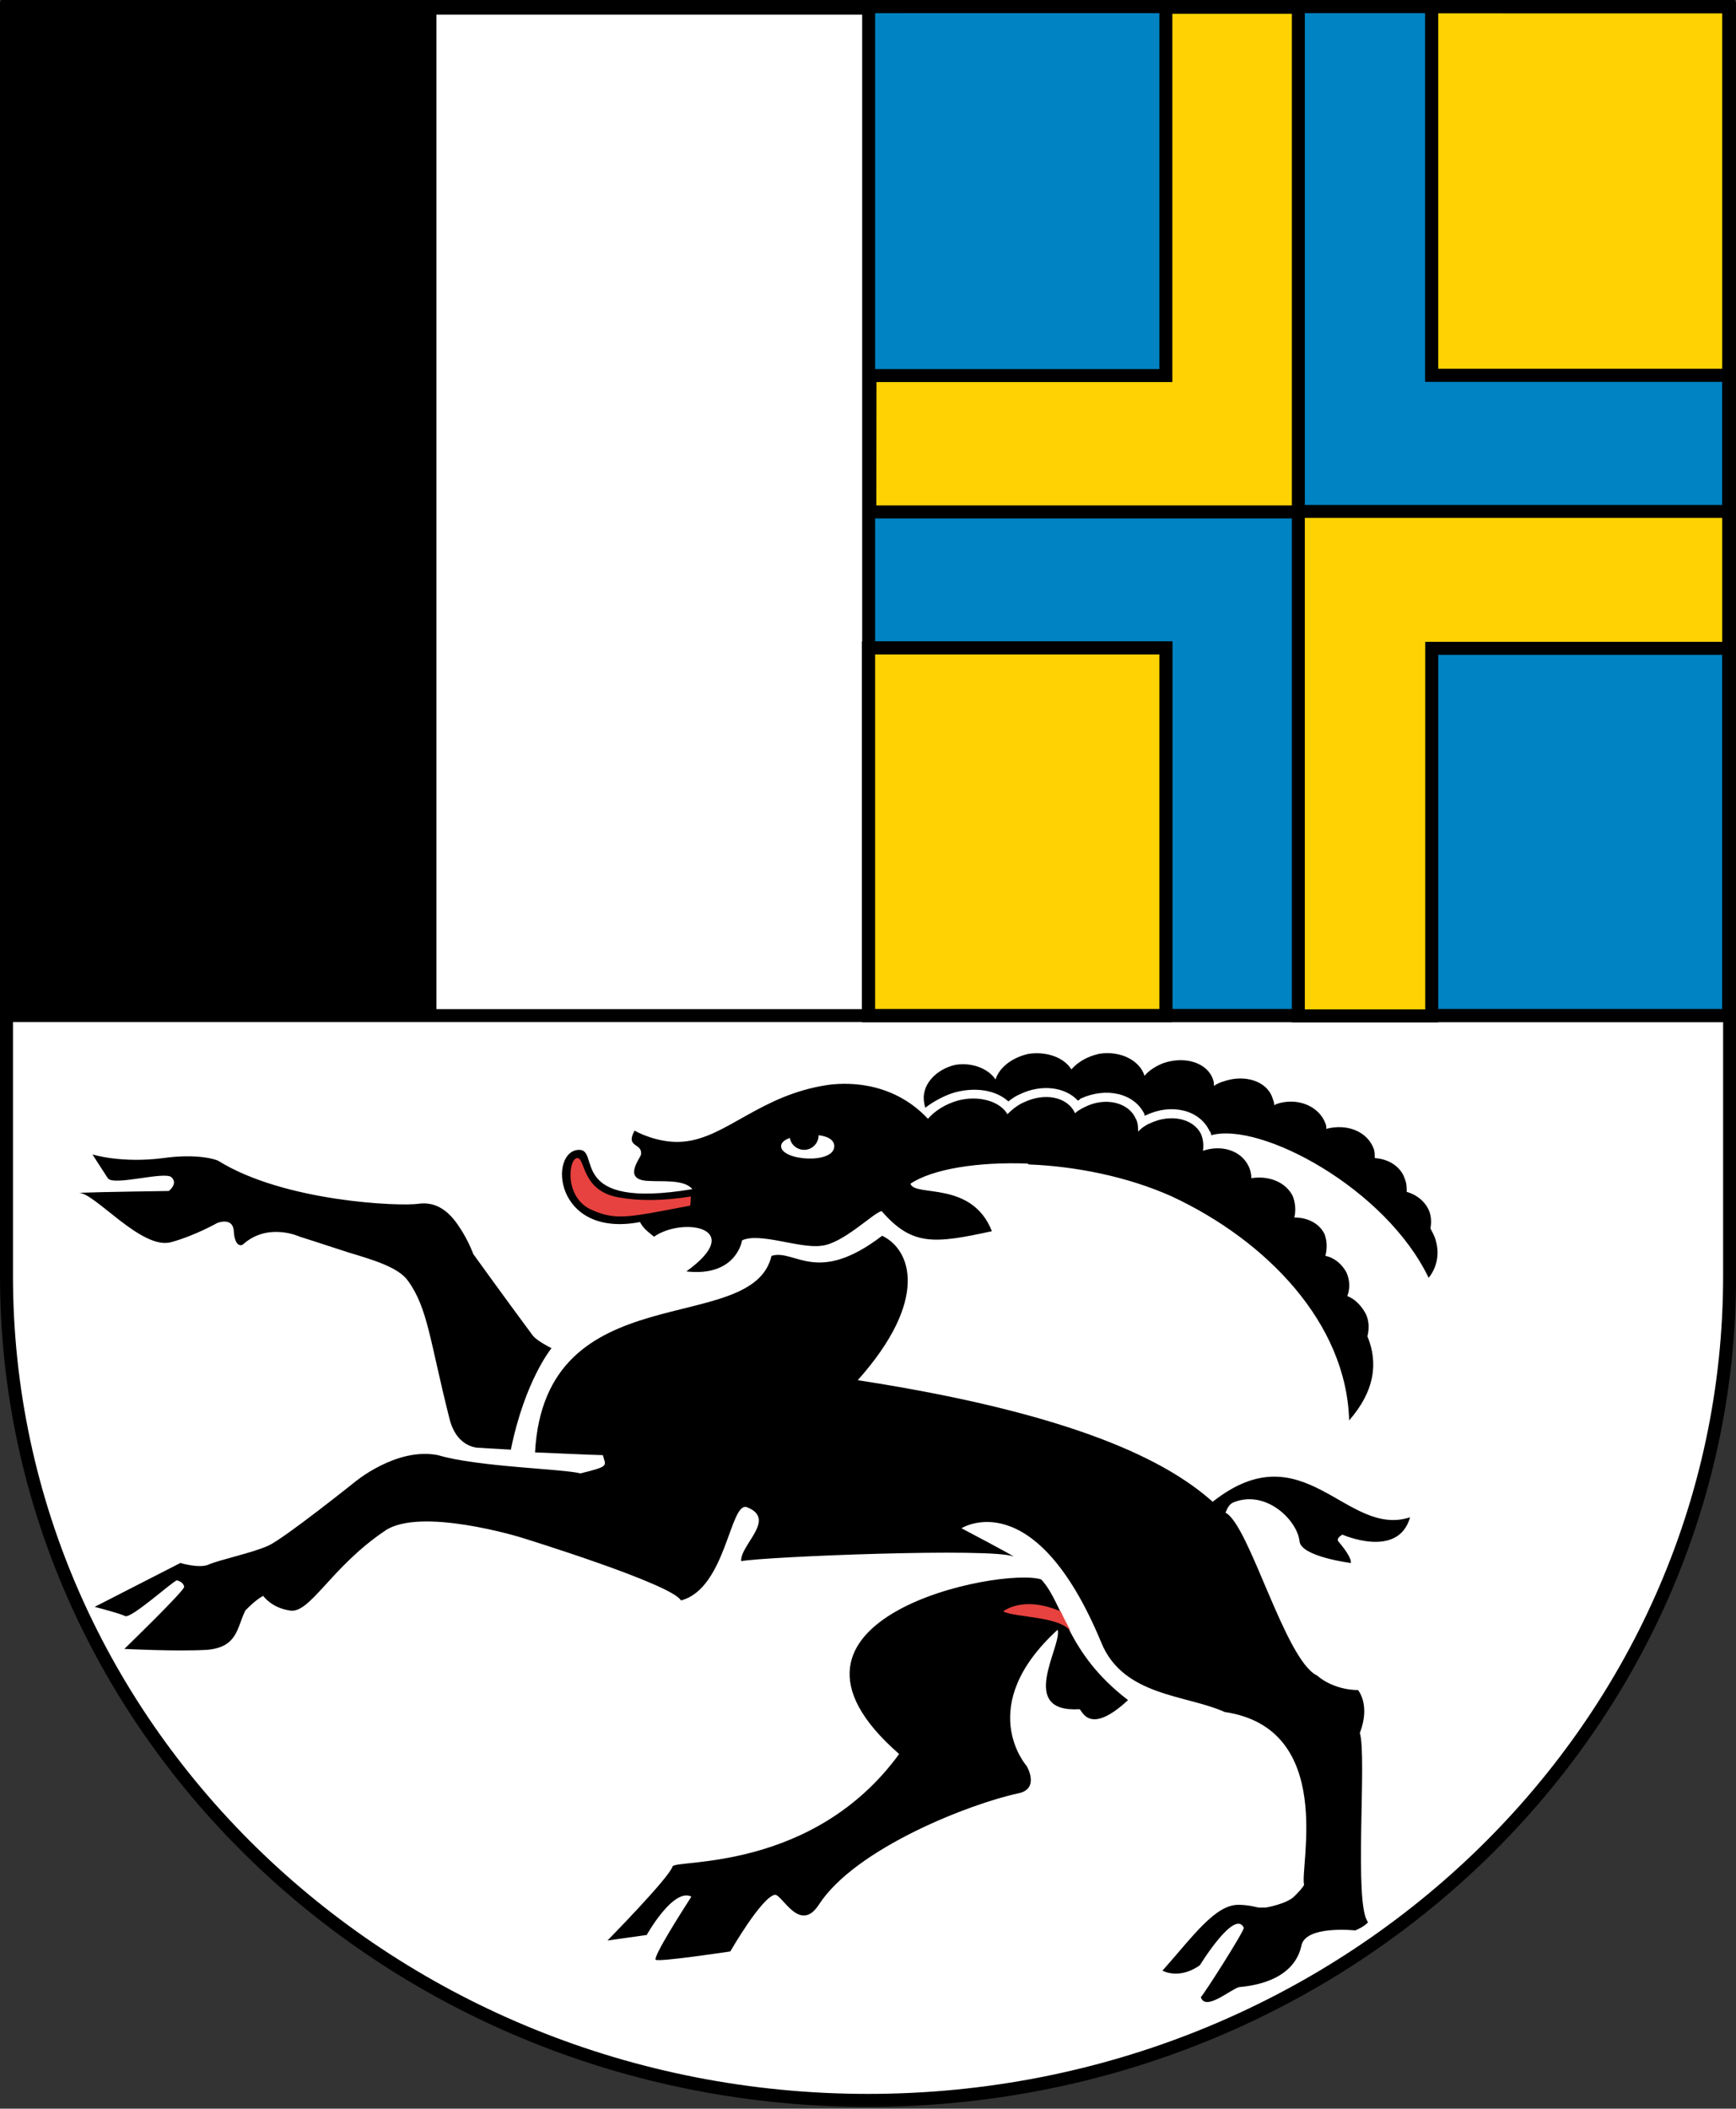
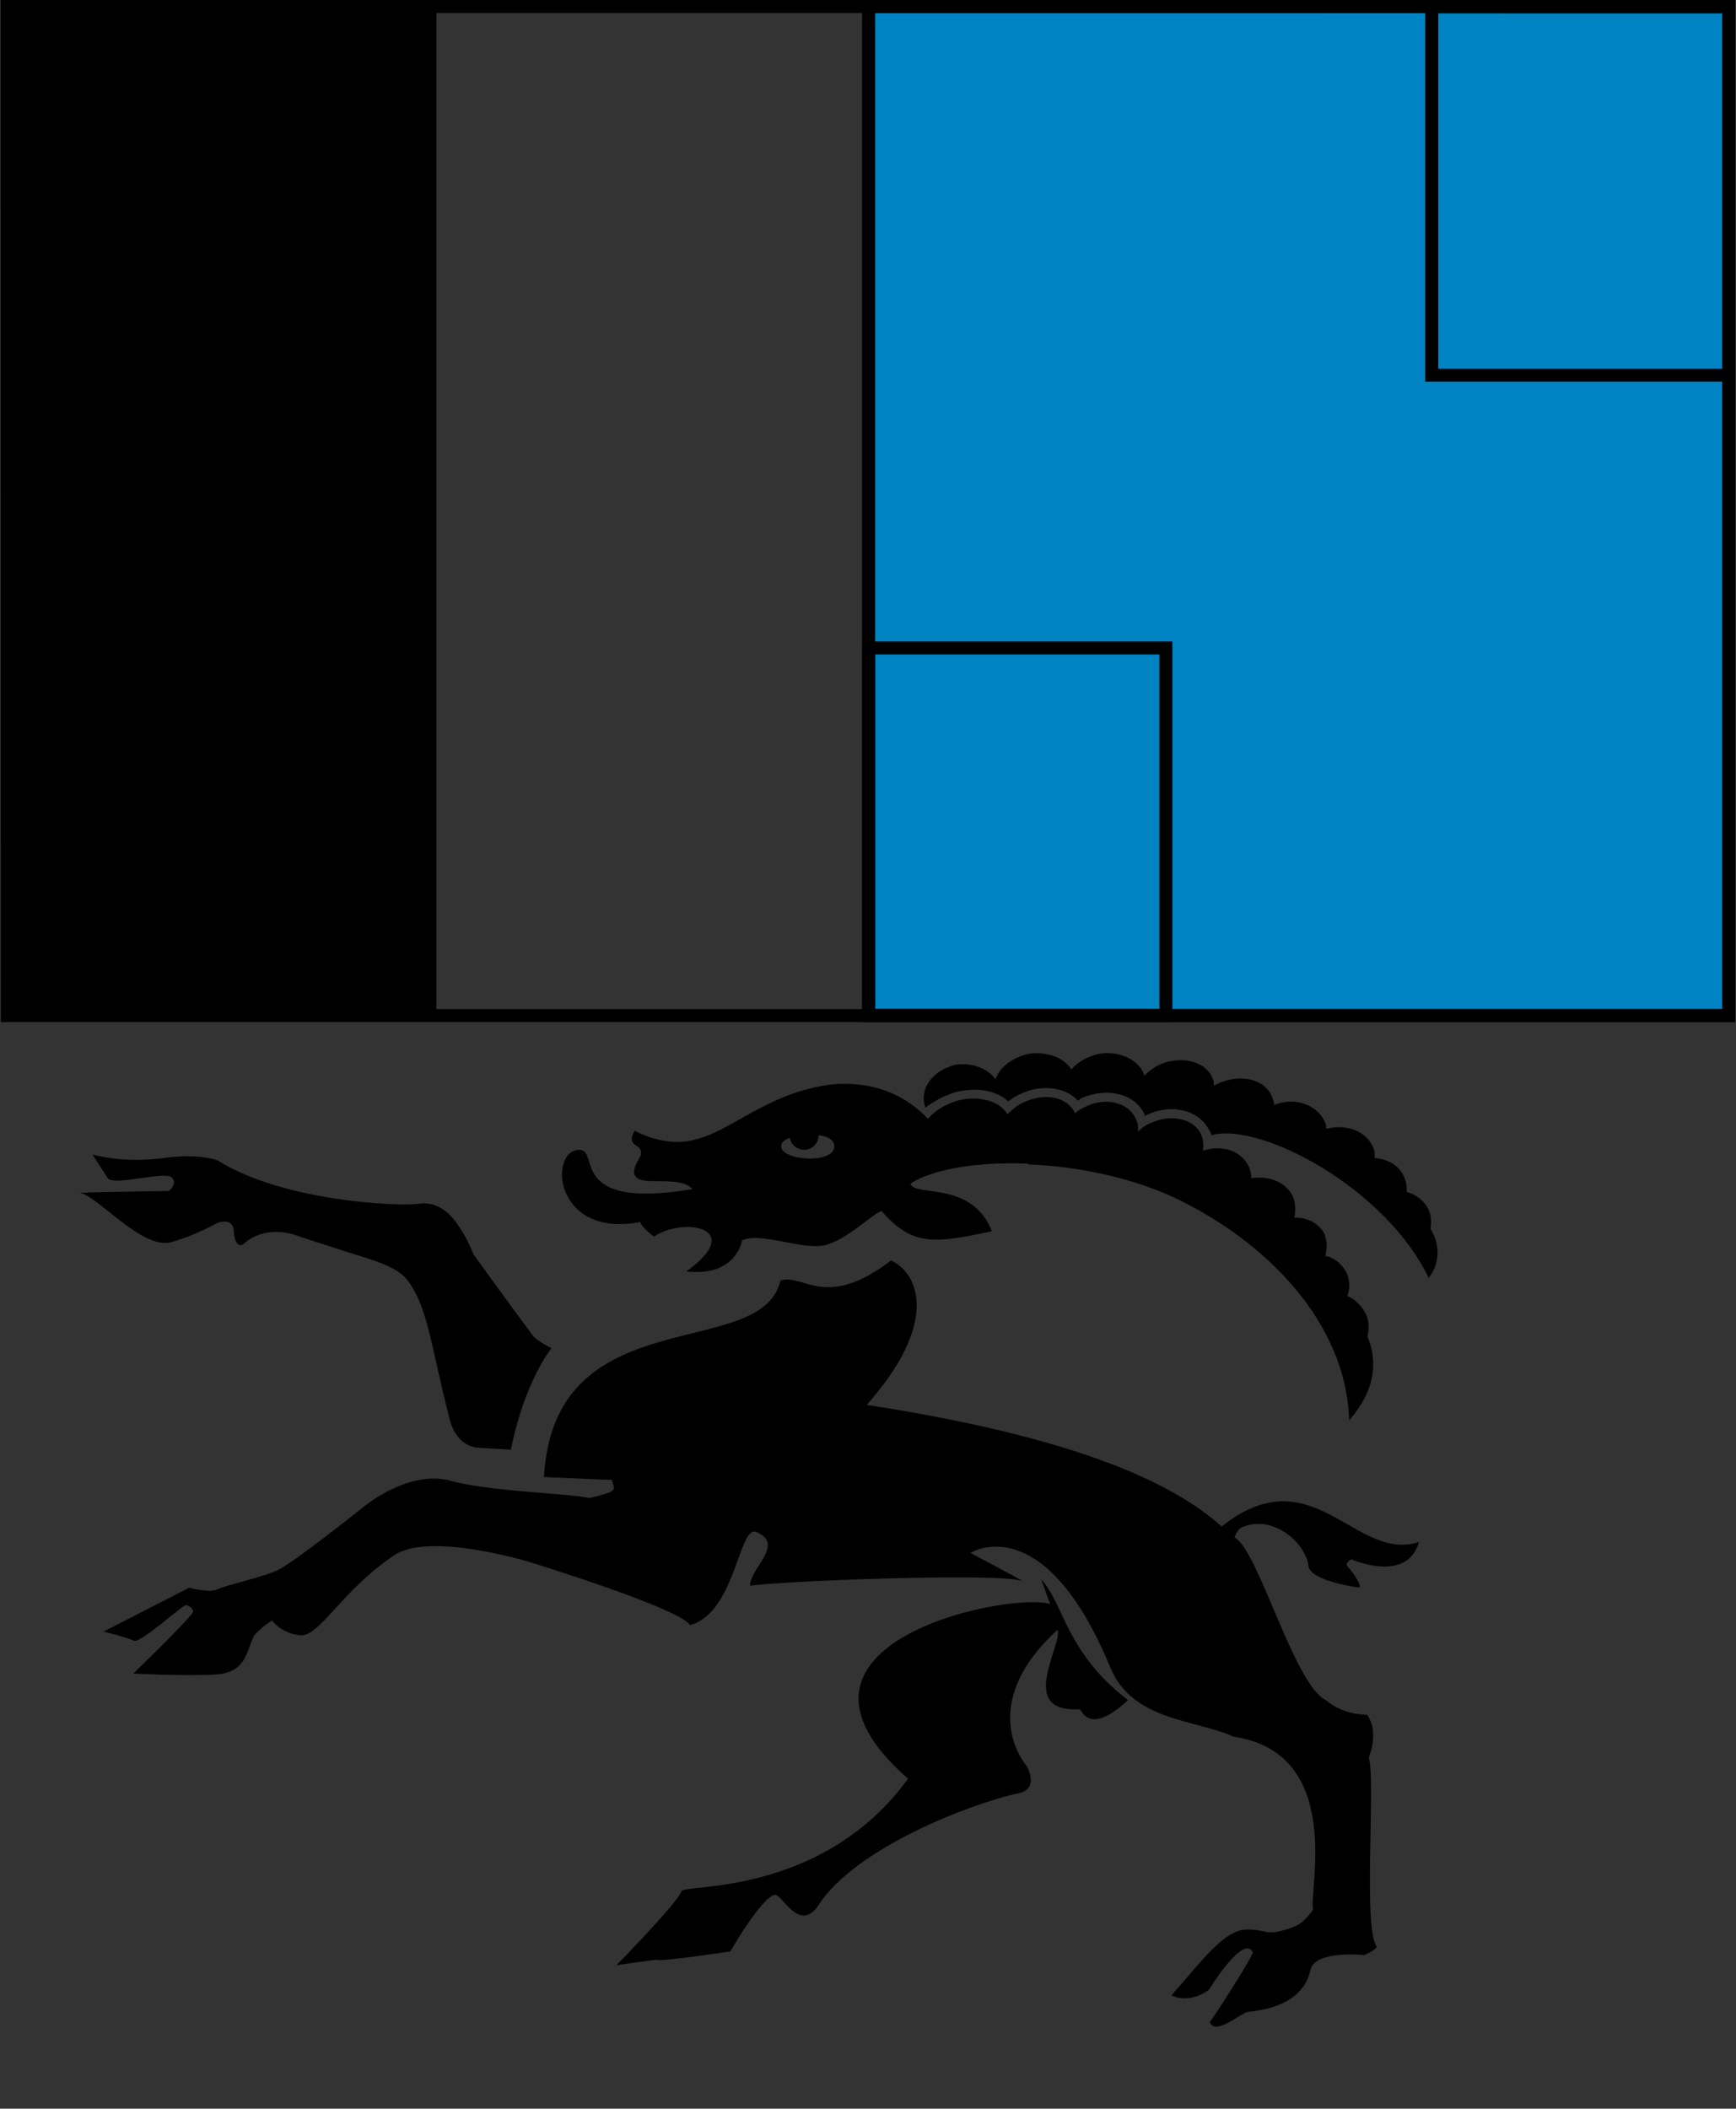
<svg xmlns="http://www.w3.org/2000/svg" viewBox="0 0 1900 2307">
  <rect x="0" y="0" width="1900" height="2307" fill="#333333" stroke="none" />
-   <path fill="#fff" stroke="#000" stroke-width="14.21" d="M1893 8.939v1387c0 498-422 902-943 902-520.7 0-942.9-404-942.9-902l.005-1387z" />
-   <path d="M477.6 1111H8L8.037 7l469.6.186v1104zm1094 247c-1-5-4-10-6-14 1-6 1-12-1-18-4-11-14-19-25-22 0-5 0-9-2-14-4-13-17-22-33-23 0-4 0-7-1-10-7-19-29-28-52-22 0-2 0-4-1-6-7-19-31-29-54-21-1 1-2 1-2 1 0-3-1-5-2-8-6-18-30-26-53-18-4 1-8 3-11 5 0-2 0-5-1-7-6-18-30-26-54-18-8 3-16 8-21 14-5-17-27-28-50-24-13 3-23 9-30 17-8-13-27-20-47-17-18 4-32 15-36 28-8-12-26-19-44-16-22 5-38 23-34 42 0 2 1 3 1 5 9-7 22-14 33-17 23-6 45-2 58 10 4-3 8-6 13-8 23-11 49-8 63 7 1 0 2-1 3-2 28-13 59-6 70 17v2c1-1 1-1 2-1 27-13 58-6 69 17 1 1 2 3 2 5 54-15 191 58 238 156 9-11 12-26 8-40m-716.7-104c0-4 3.8-7 9.6-9 1 7 7.6 13 15.6 13 8.7 0 15.8-7 15.8-16h-.1c9.7 1 17.3 5 17.3 12 0 20-58.2 16-58.2 0m641.7 208c2-8 2-17-2-25-5-9-12-16-20-19 3-8 3-17-1-26-5-9-13-16-23-18 2-8 2-16-1-24-6-12-19-18-33-18 2-8 1-17-2-24-8-15-26-22-45-19 0-4-1-9-3-13-8-17-29-24-50-17 1-7 0-13-2-18-8-17-33-23-56-12-5 2-9 5-13 9 0-5 0-10-3-15-8-17-33-23-55-12-4 2-8 4-11 7-8-18-33-23-56-12-7 3-13 8-18 13-8-14-31-21-54-15-14 4-25 11-33 20-41.4-44-94.9-39-109.6-37-74.4 11-111.2 58-158 62-21.3 2-42.6-6-53.5-12-10.4 19 8.7 13 7.1 26-.5 4-21.3 28 8.2 29 14.1 1 39.2-2 47.9 9-137.9 23-100.3-43-123.7-43-33.8 0-28.4 97 66.5 79 3.3 7 10.4 12 15.3 16 31.6-22 101.9-10 35.4 38 52.9 6 60.5-31 61-34 19.2-9 62.2 9 86.2 6 24-2 57.2-36 66.5-38 33.2 38 56.7 36 120.7 22-22-56-85-37-89.1-52 24.1-16 73.1-24 128.1-22 0 0 1 1 2 1 50 2 107 13 156 35 103 48 191 138 194 245 28-32 32-63 20-92m-357 266c25 27 27 80 95 132-42 39-50 12-53 10-69 4-19-69-24-87-92 84-34 149-34 149s15 25-9 30c-52 11-178.6 60-218.5 122-21 32-40.3-12-48.1-11-14.8 3-48.7 62-48.7 62s-79.4 12-81.7 9c-2.4-4 28.2-52 39.1-69-19.9-10-48.9 42-48.9 42l-42.9 6s67.8-69 71.2-81c3.2-8 153.9 6 248-123-170.8-149 112.5-205 155.5-191m-1036 30s27.2 7 33.2 10c5.9 4 53.3-39 56.9-39 3.7 1 7.1 3 7.9 7 .7 4-65.5 68-65.5 68s57.7 3 90.8 1c33.2-3 32.3-24 41.6-43 12.6-13 19.6-16 19.6-16s8.8 13 29.1 16c22.1 4 44.6-47 103.8-87 38.2-27 149 7 149 7s165.7 51 175.3 69c49.6-13 53.5-109 72.3-102 32.9 13-7.6 41-6.4 59 26.5-5 277.1-15 298.1-5 2 0-57-31-57-31s80-51 153 125c24 59 93 57 135 76 122 18 82 170 87 189-1 3-8 10-10 12-8 9-32 13-32 13h-8s-11-3-21-3c-26-1-51 35-84 72 21 10 41-6 41-6s38-62 48-41c1 3-43 72-47 76 5 16 33-9 42-11 10-1 59-5 68-45 4-23 59-17 59-17s10-4 14-9c-16-19-1-182-9-207 12-31-2-47-2-47s-25 1-45-16c-35-17-74-165-100-178 2-5 4-9 8-11 35-15 70 18 73 42 1 17 56 24 56 24s3-4-13-23c-4-4 4-8 4-8s61 27 74-19c-70 23-116-96-216-17-41-36-129-93-388.5-133 78.5-88 58.4-143 26.7-158-71.9 55-95.4 14-121.1 22-20.9 90-248.1 18-258.8 215 3.6 0 65.3 3 74.2 3 3.2 12 7.9 12-24.6 20-17.9-5-112.6-7-155.9-20-45.9-9-91.7 30-91.7 30s-76.3 61-93.8 69c-17.4 8-55.7 16-66.1 21-10.2 4-30.3-2-30.3-2zM583 1461c4.4 6 20.6 14 20.6 14s-29 35-44.5 111c-20.4-1-33.5-2-33.5-2s-25.2 2-33.7-32c-21.5-85-23.6-121-45.6-151-10.8-15-39.4-23-65.7-31-27.4-9-52.5-17-52.5-17s-34.4-16-61.6 8c-3.1 3-9.7 2-10.6-14s-18.1-9-18.1-9-24.7 14-50.5 21c-32.4 9-84.3-55-101.4-54 25.2-1 98.9-2 98.9-2s10.4-8 2.9-15-63.7 10-69.7 1-16.8-26-16.8-26 31.2 10 77.6 4c35.4-5 56.5 1 60.1 3 72.4 45 199 50 219.1 47 28.4-4 42.4 22 48.3 31 7.8 13 11.7 24 11.7 24s33.1 46 65 89" />
-   <path fill="#e7423f" d="M1098 1763s21-18 63 0c4 9 5 10 11 22-12-17-60-15-74-22M632.3 1267c8.2 1 4.8 36 44.7 43 21.9 4 48.4 4 79.1-1 0 4-.3 6-.6 10-64.2 12-80.3 17-107.1 5-31.7-13-26.3-58-16.1-57" />
+   <path d="M477.6 1111H8L8.037 7l469.6.186v1104zm1094 247c-1-5-4-10-6-14 1-6 1-12-1-18-4-11-14-19-25-22 0-5 0-9-2-14-4-13-17-22-33-23 0-4 0-7-1-10-7-19-29-28-52-22 0-2 0-4-1-6-7-19-31-29-54-21-1 1-2 1-2 1 0-3-1-5-2-8-6-18-30-26-53-18-4 1-8 3-11 5 0-2 0-5-1-7-6-18-30-26-54-18-8 3-16 8-21 14-5-17-27-28-50-24-13 3-23 9-30 17-8-13-27-20-47-17-18 4-32 15-36 28-8-12-26-19-44-16-22 5-38 23-34 42 0 2 1 3 1 5 9-7 22-14 33-17 23-6 45-2 58 10 4-3 8-6 13-8 23-11 49-8 63 7 1 0 2-1 3-2 28-13 59-6 70 17v2c1-1 1-1 2-1 27-13 58-6 69 17 1 1 2 3 2 5 54-15 191 58 238 156 9-11 12-26 8-40m-716.7-104c0-4 3.8-7 9.6-9 1 7 7.6 13 15.6 13 8.7 0 15.8-7 15.8-16h-.1c9.7 1 17.3 5 17.3 12 0 20-58.2 16-58.2 0m641.7 208c2-8 2-17-2-25-5-9-12-16-20-19 3-8 3-17-1-26-5-9-13-16-23-18 2-8 2-16-1-24-6-12-19-18-33-18 2-8 1-17-2-24-8-15-26-22-45-19 0-4-1-9-3-13-8-17-29-24-50-17 1-7 0-13-2-18-8-17-33-23-56-12-5 2-9 5-13 9 0-5 0-10-3-15-8-17-33-23-55-12-4 2-8 4-11 7-8-18-33-23-56-12-7 3-13 8-18 13-8-14-31-21-54-15-14 4-25 11-33 20-41.4-44-94.9-39-109.6-37-74.4 11-111.2 58-158 62-21.3 2-42.6-6-53.5-12-10.4 19 8.7 13 7.1 26-.5 4-21.3 28 8.2 29 14.1 1 39.2-2 47.9 9-137.9 23-100.3-43-123.7-43-33.8 0-28.4 97 66.5 79 3.3 7 10.4 12 15.3 16 31.6-22 101.9-10 35.4 38 52.9 6 60.5-31 61-34 19.2-9 62.2 9 86.2 6 24-2 57.2-36 66.5-38 33.2 38 56.7 36 120.7 22-22-56-85-37-89.1-52 24.1-16 73.1-24 128.1-22 0 0 1 1 2 1 50 2 107 13 156 35 103 48 191 138 194 245 28-32 32-63 20-92m-357 266c25 27 27 80 95 132-42 39-50 12-53 10-69 4-19-69-24-87-92 84-34 149-34 149s15 25-9 30c-52 11-178.6 60-218.5 122-21 32-40.3-12-48.1-11-14.8 3-48.7 62-48.7 62s-79.4 12-81.7 9l-42.9 6s67.8-69 71.2-81c3.2-8 153.9 6 248-123-170.8-149 112.5-205 155.5-191m-1036 30s27.2 7 33.2 10c5.9 4 53.3-39 56.9-39 3.7 1 7.1 3 7.9 7 .7 4-65.5 68-65.5 68s57.7 3 90.8 1c33.2-3 32.3-24 41.6-43 12.6-13 19.6-16 19.6-16s8.8 13 29.1 16c22.1 4 44.6-47 103.8-87 38.2-27 149 7 149 7s165.7 51 175.3 69c49.6-13 53.5-109 72.3-102 32.9 13-7.6 41-6.4 59 26.5-5 277.1-15 298.1-5 2 0-57-31-57-31s80-51 153 125c24 59 93 57 135 76 122 18 82 170 87 189-1 3-8 10-10 12-8 9-32 13-32 13h-8s-11-3-21-3c-26-1-51 35-84 72 21 10 41-6 41-6s38-62 48-41c1 3-43 72-47 76 5 16 33-9 42-11 10-1 59-5 68-45 4-23 59-17 59-17s10-4 14-9c-16-19-1-182-9-207 12-31-2-47-2-47s-25 1-45-16c-35-17-74-165-100-178 2-5 4-9 8-11 35-15 70 18 73 42 1 17 56 24 56 24s3-4-13-23c-4-4 4-8 4-8s61 27 74-19c-70 23-116-96-216-17-41-36-129-93-388.5-133 78.5-88 58.4-143 26.7-158-71.9 55-95.4 14-121.1 22-20.9 90-248.1 18-258.8 215 3.6 0 65.3 3 74.2 3 3.2 12 7.9 12-24.6 20-17.9-5-112.6-7-155.9-20-45.9-9-91.7 30-91.7 30s-76.3 61-93.8 69c-17.4 8-55.7 16-66.1 21-10.2 4-30.3-2-30.3-2zM583 1461c4.4 6 20.6 14 20.6 14s-29 35-44.5 111c-20.4-1-33.5-2-33.5-2s-25.2 2-33.7-32c-21.5-85-23.6-121-45.6-151-10.8-15-39.4-23-65.7-31-27.4-9-52.5-17-52.5-17s-34.4-16-61.6 8c-3.1 3-9.7 2-10.6-14s-18.1-9-18.1-9-24.7 14-50.5 21c-32.4 9-84.3-55-101.4-54 25.2-1 98.9-2 98.9-2s10.4-8 2.9-15-63.7 10-69.7 1-16.8-26-16.8-26 31.2 10 77.6 4c35.4-5 56.5 1 60.1 3 72.4 45 199 50 219.1 47 28.4-4 42.4 22 48.3 31 7.8 13 11.7 24 11.7 24s33.1 46 65 89" />
  <path fill="#0083c2" stroke="#000" stroke-width="14.21" d="M950.7 7.107v1104H1892v-1104l-941.3.107z" />
  <g fill="none" stroke="#000" stroke-width="14.21">
    <path d="M1276 1111H950.7V708.9H1276zM1892 410.5h-325V7.5l325 .059v403z" />
    <path stroke-linecap="square" stroke-miterlimit="10" d="m7.813 7.108.218 1104h1884v-1104z" />
  </g>
-   <path fill="#ffd303" stroke="#000" stroke-width="14.21" d="M1892 410.5h-325V7.5l325 .059v403zM1276 1111H950.7V708.9H1276zm0-1103v402.9H952.2l-.2 149.2h469V8l-145 .021zm616 701.3V559.5h-471v551.9h146V709.3z" />
</svg>